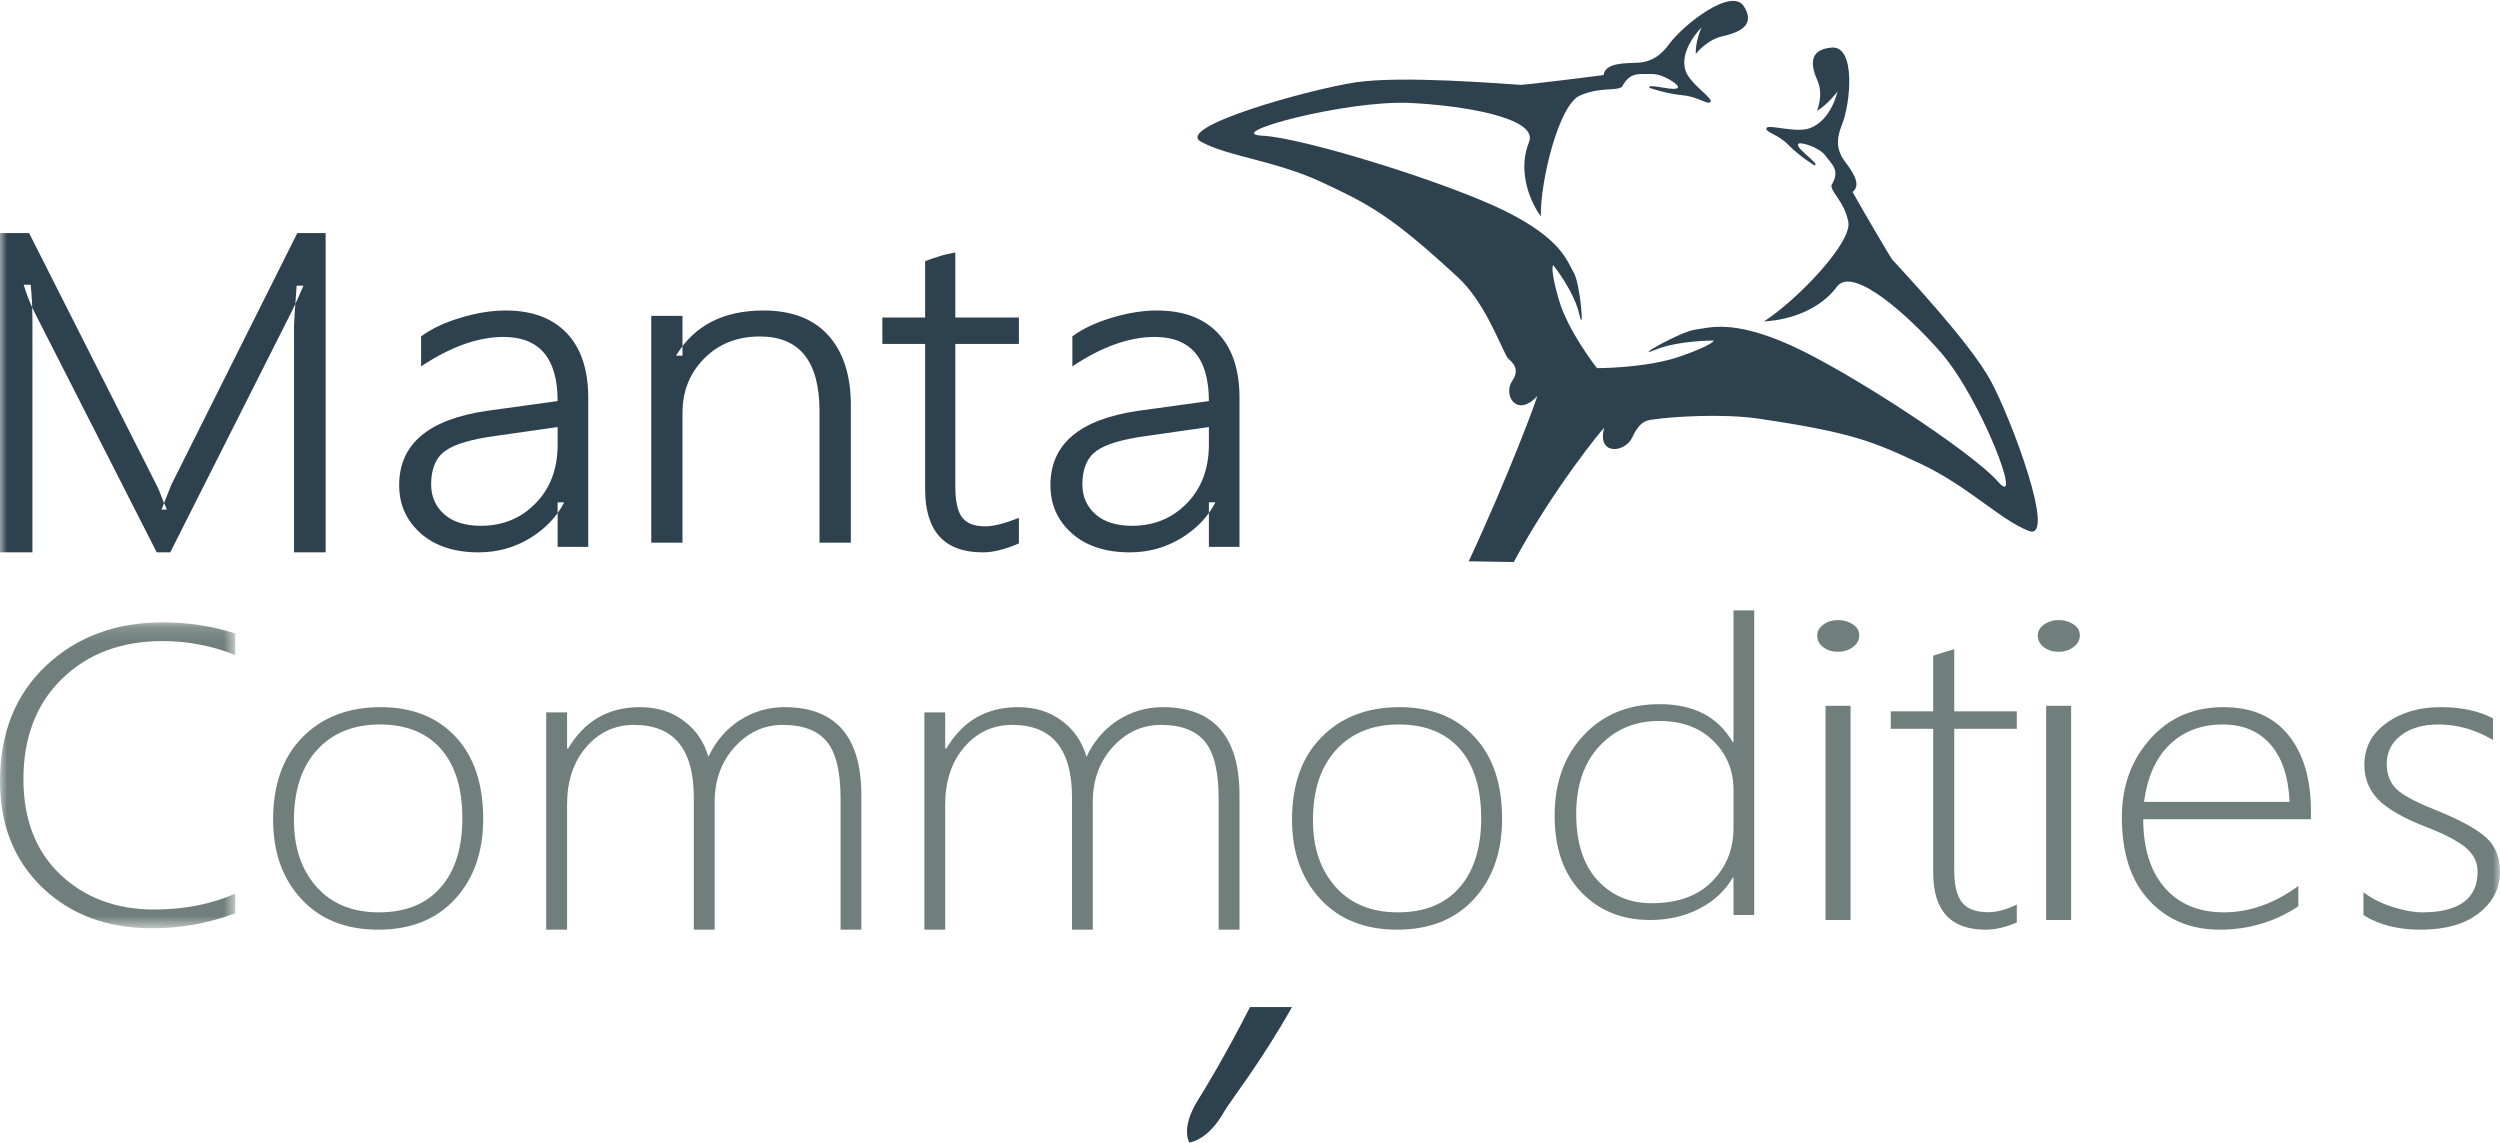
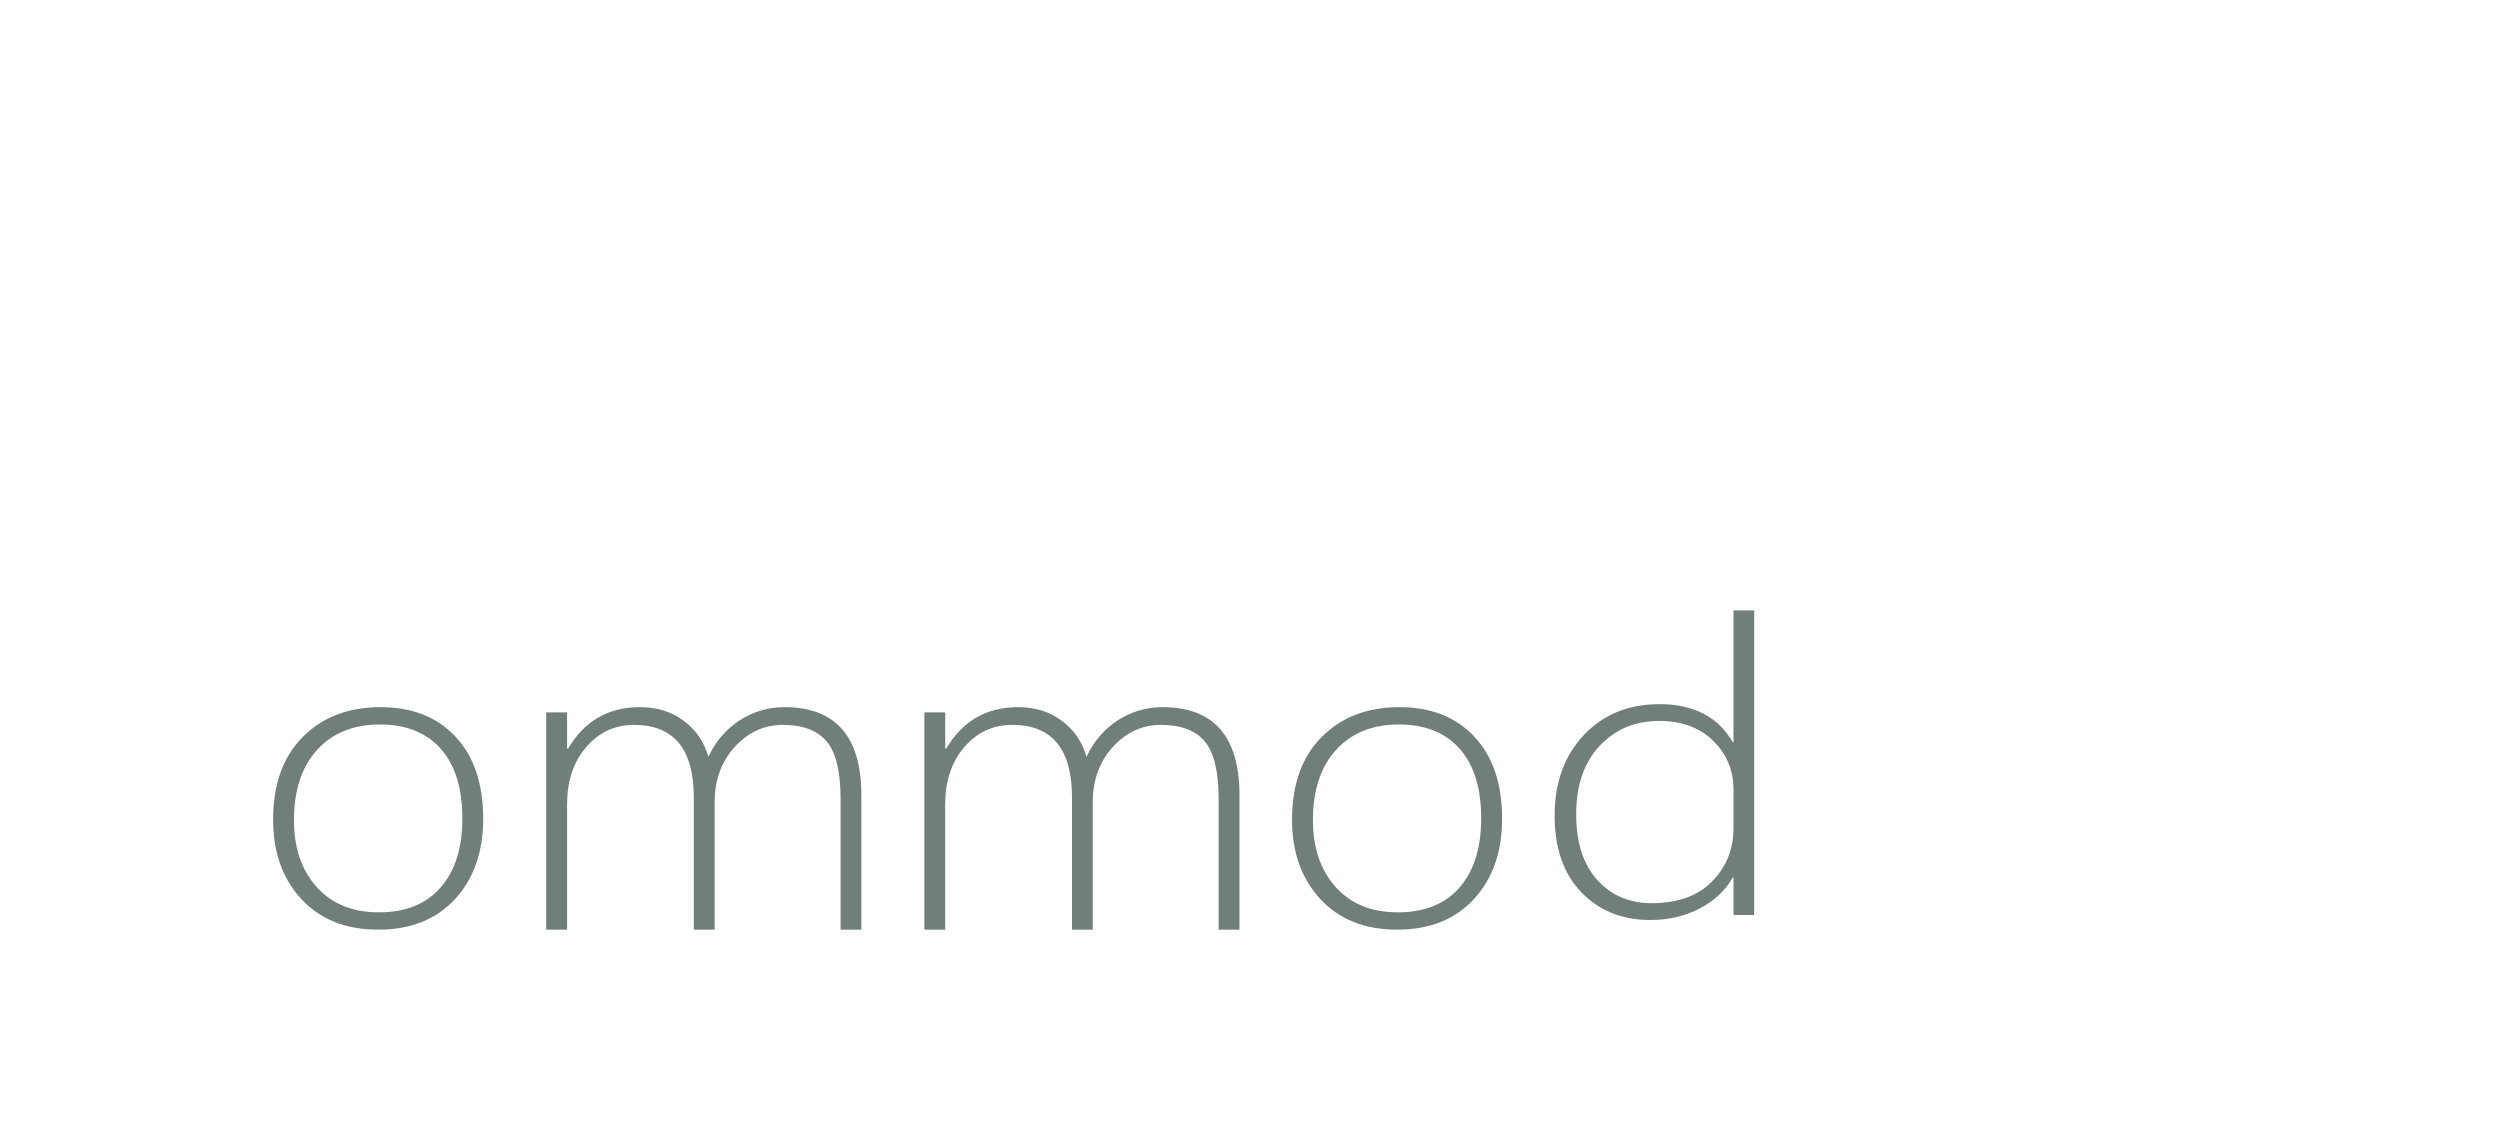
<svg xmlns="http://www.w3.org/2000/svg" xmlns:xlink="http://www.w3.org/1999/xlink" width="129" height="59" viewBox="0 0 173 79">
  <defs>
-     <polygon id="commodities-logo-a" points="0 .155 16.277 .155 16.277 21.328 0 21.328" />
-     <polygon id="commodities-logo-c" points="0 79 173 79 173 0 0 0" />
-   </defs>
+     </defs>
  <g fill="none" fill-rule="evenodd">
-     <path fill="#2E414E" d="M83.102 9.74C84.941 10.764 88.287 11.049 91.548 12.582 94.808 14.116 96.262 14.857 100.878 19.119 102.647 20.743 103.655 23.457 104.277 24.633 104.412 24.888 105.317 25.308 104.649 26.291 103.98 27.273 104.96 28.886 106.375 27.347 106.367 27.522 104.395 32.862 101.635 38.779L104.752 38.831C107.475 33.773 110.874 29.636 111.011 29.536 110.476 31.49 112.473 31.277 112.953 30.206 113.433 29.136 113.923 29.042 114.222 28.99 115.631 28.765 119.232 28.541 121.702 28.91 128.171 29.861 129.674 30.511 132.933 32.046 136.194 33.579 138.408 35.907 140.385 36.675 142.364 37.443 139.191 28.922 137.753 26.281 136.318 23.637 131.792 18.845 130.937 17.89 130.84 17.791 128.998 14.649 128.2 13.231 128.908 12.653 128.023 11.611 127.602 11.017 127.037 10.209 127.108 9.463 127.451 8.605 128.069 7.099 128.438 3.09 126.75 3.23 125.062 3.374 125.35 4.571 125.782 5.551 126.205 6.53 125.73 7.617 125.73 7.617 126.553 7.107 127.159 6.263 127.159 6.263 127.159 6.263 126.728 8.288 125.215 8.817 124.235 9.159 122.364 8.513 122.243 8.799 122.122 9.085 123.045 9.227 123.746 9.953 124.572 10.799 125.562 11.382 125.562 11.382 126.036 11.316 124.035 10.087 124.491 9.866 124.658 9.785 125.88 10.107 126.337 10.73 126.793 11.357 127.358 11.723 126.735 12.757 126.717 13.287 127.612 13.85 127.903 15.284 128.194 16.714 124.339 20.721 122.07 22.176 123.894 22.095 125.988 21.317 127.104 19.79 128.211 18.263 132.153 21.848 134.331 24.358 137.092 27.552 140.064 35.329 138.267 33.274 136.475 31.22 127.867 25.591 123.858 23.805 119.844 22.023 118.294 22.626 117.305 22.748 116.311 22.874 112.885 24.816 114.521 24.152 116.156 23.483 118.594 23.505 118.594 23.505 118.594 23.505 118.57 23.803 116.246 24.609 113.922 25.421 110.514 25.414 110.514 25.414L110.496 25.449 110.51 25.41C110.51 25.41 108.509 22.876 107.87 20.672 107.228 18.468 107.482 18.281 107.482 18.281 107.482 18.281 108.926 20.081 109.288 21.69 109.652 23.295 109.375 19.61 108.9 18.798 108.425 17.988 108.063 16.481 104.145 14.536 100.22 12.589 90.214 9.467 87.348 9.327 84.481 9.191 93.1 6.866 97.54 7.061 101.03 7.218 106.509 8.058 105.807 9.776 105.102 11.495 105.634 13.511 106.623 14.914 106.591 12.374 107.894 7.168 109.329 6.55 110.77 5.927 111.789 6.265 112.243 5.945 112.798 4.878 113.453 5.083 114.275 5.06 115.095 5.039 116.089 5.761 116.114 5.929 116.191 6.401 113.932 5.623 114.144 6.017 114.144 6.017 115.246 6.414 116.471 6.535 117.525 6.632 118.188 7.237 118.372 6.981 118.556 6.726 116.886 5.707 116.621 4.776 116.223 3.391 117.64 1.946 117.745 1.841 117.705 1.937 117.321 2.794 117.344 3.677 117.344 3.677 118.07 2.707 119.186 2.45 120.302 2.197 121.536 1.715 120.674.371 119.817-.968 116.484 1.649 115.506 2.989 114.947 3.745 114.325 4.232 113.279 4.281 112.512 4.318 111.068 4.261 110.97 5.132 109.247 5.363 105.392 5.822 105.256 5.811 103.902 5.731 97.02 5.161 93.839 5.632 90.665 6.104 81.262 8.716 83.102 9.74M86.5 69.627C84.761 73.048 83.255 75.497 82.941 75.993 81.652 78.024 82.303 79 82.303 79 82.303 79 83.599 78.886 84.751 76.798 85.057 76.244 87.258 73.447 89.408 69.627L86.5 69.627z" />
    <g transform="translate(0 42.847)">
      <mask id="commodities-logo-b" fill="#fff">
        <use xlink:href="#commodities-logo-a" />
      </mask>
      <path fill="#707F7B" d="M16.277,20.291 C14.435,20.981 12.518,21.328 10.526,21.328 C7.42,21.328 4.885,20.384 2.927,18.507 C0.976,16.624 -6.96603641e-05,14.175 -6.96603641e-05,11.149 C-6.96603641e-05,7.83 1.058,5.17 3.181,3.163 C5.305,1.162 7.998,0.155 11.274,0.155 C13.012,0.155 14.682,0.416 16.277,0.926 L16.277,2.423 C14.682,1.777 13.006,1.454 11.247,1.454 C8.396,1.454 6.074,2.324 4.294,4.064 C2.508,5.804 1.622,8.116 1.622,11.006 C1.622,13.796 2.474,15.996 4.177,17.612 C5.881,19.222 8.046,20.029 10.664,20.029 C12.745,20.029 14.614,19.663 16.277,18.93 L16.277,20.291 Z" mask="url(#commodities-logo-b)" />
    </g>
    <path fill="#707F7B" d="M26.288 50.072C24.475 50.072 23.026 50.652 21.953 51.82 20.881 52.988 20.342 54.611 20.342 56.691 20.342 58.614 20.868 60.156 21.921 61.324 22.967 62.491 24.404 63.072 26.216 63.072 28.069 63.072 29.492 62.497 30.493 61.348 31.494 60.206 31.995 58.608 31.995 56.572 31.995 54.48 31.494 52.876 30.499 51.751 29.505 50.634 28.101 50.072 26.288 50.072M26.178 64.271C23.936 64.271 22.161 63.565 20.855 62.154 19.549 60.743 18.899 58.913 18.899 56.666 18.899 54.224 19.581 52.314 20.946 50.94 22.311 49.56 24.111 48.873 26.34 48.873 28.524 48.873 30.259 49.56 31.533 50.927 32.8 52.288 33.437 54.181 33.437 56.597 33.437 58.882 32.794 60.73 31.494 62.148 30.2 63.559 28.427 64.271 26.178 64.271M58.168 64.271L58.168 55.227C58.168 53.335 57.846 52.005 57.206 51.244 56.56 50.478 55.55 50.1 54.169 50.1 52.89 50.1 51.777 50.605 50.849 51.621 49.922 52.638 49.454 53.916 49.454 55.457L49.454 64.271 48.011 64.271 48.011 55.118C48.011 51.775 46.636 50.1 43.874 50.1 42.554 50.1 41.447 50.612 40.568 51.634 39.682 52.663 39.241 53.986 39.241 55.61L39.241 64.271 37.798 64.271 37.798 49.237 39.241 49.237 39.241 51.737 39.317 51.737C40.437 49.832 42.094 48.873 44.279 48.873 45.461 48.873 46.478 49.186 47.316 49.819 48.162 50.446 48.725 51.277 49.022 52.306 49.53 51.225 50.258 50.382 51.2 49.774 52.148 49.174 53.172 48.873 54.279 48.873 57.832 48.873 59.605 50.905 59.605 54.977L59.605 64.271 58.168 64.271zM84.33 64.271L84.33 55.227C84.33 53.335 84.008 52.005 83.369 51.244 82.73 50.478 81.713 50.1 80.339 50.1 79.054 50.1 77.947 50.605 77.013 51.621 76.086 52.638 75.619 53.916 75.619 55.457L75.619 64.271 74.183 64.271 74.183 55.118C74.183 51.775 72.802 50.1 70.046 50.1 68.72 50.1 67.614 50.612 66.735 51.634 65.849 52.663 65.408 53.986 65.408 55.61L65.408 64.271 63.966 64.271 63.966 49.237 65.408 49.237 65.408 51.737 65.484 51.737C66.611 49.832 68.26 48.873 70.445 48.873 71.627 48.873 72.644 49.186 73.482 49.819 74.327 50.446 74.89 51.277 75.186 52.306 75.695 51.225 76.422 50.382 77.364 49.774 78.312 49.174 79.336 48.873 80.442 48.873 83.994 48.873 85.773 50.905 85.773 54.977L85.773 64.271 84.33 64.271zM96.794 50.072C94.981 50.072 93.539 50.652 92.467 51.82 91.395 52.988 90.856 54.611 90.856 56.691 90.856 58.614 91.382 60.156 92.434 61.324 93.48 62.491 94.916 63.072 96.729 63.072 98.58 63.072 100.003 62.497 101.003 61.348 101.996 60.206 102.497 58.608 102.497 56.572 102.497 54.48 102.003 52.876 101.009 51.751 100.016 50.634 98.612 50.072 96.794 50.072M96.683 64.271C94.442 64.271 92.674 63.565 91.369 62.154 90.064 60.743 89.408 58.913 89.408 56.666 89.408 54.224 90.089 52.314 91.46 50.94 92.824 49.56 94.624 48.873 96.852 48.873 99.034 48.873 100.762 49.56 102.036 50.927 103.31 52.288 103.945 54.181 103.945 56.597 103.945 58.882 103.297 60.73 102.003 62.148 100.704 63.559 98.937 64.271 96.683 64.271M119.958 54.583C119.958 53.263 119.496 52.136 118.566 51.215 117.635 50.288 116.383 49.828 114.81 49.828 113.15 49.828 111.777 50.403 110.699 51.549 109.615 52.699 109.073 54.274 109.073 56.272 109.073 58.241 109.561 59.761 110.531 60.834 111.509 61.906 112.761 62.439 114.294 62.439 116.095 62.439 117.494 61.936 118.479 60.93 119.469 59.925 119.958 58.696 119.958 57.242L119.958 54.583zM119.958 63.257L119.958 60.67 119.905 60.67C119.389 61.567 118.626 62.281 117.615 62.808 116.605 63.335 115.459 63.602 114.194 63.602 112.246 63.602 110.659 62.959 109.427 61.681 108.195 60.403 107.58 58.635 107.58 56.376 107.58 54.086 108.256 52.227 109.601 50.803 110.947 49.38 112.688 48.665 114.837 48.665 117.201 48.665 118.894 49.544 119.905 51.294L119.958 51.294 119.958 42.178 121.391 42.178 121.391 63.257 119.958 63.257z" />
    <mask id="commodities-logo-d" fill="#fff">
      <use xlink:href="#commodities-logo-c" />
    </mask>
-     <path fill="#707F7B" d="M126.328 63.602L128.058 63.602 128.058 48.778 126.328 48.778 126.328 63.602zM127.185 45.041C126.798 45.041 126.468 44.94 126.18 44.732 125.892 44.518 125.752 44.247 125.752 43.919 125.752 43.603 125.9 43.352 126.188 43.15 126.477 42.948 126.815 42.847 127.185 42.847 127.572 42.847 127.91 42.942 128.215 43.138 128.511 43.327 128.66 43.591 128.66 43.919 128.66 44.234 128.511 44.499 128.224 44.713 127.926 44.933 127.58 45.041 127.185 45.041zM139.563 63.774C138.793 64.108 138.073 64.271 137.402 64.271 134.983 64.271 133.778 62.956 133.778 60.33L133.778 50.371 130.84 50.371 130.84 49.162 133.778 49.162 133.778 45.309C134 45.234 134.242 45.158 134.499 45.083 134.748 45.013 134.997 44.938 135.233 44.856L135.233 49.162 139.563 49.162 139.563 50.371 135.233 50.371 135.233 60.154C135.233 61.174 135.406 61.916 135.766 62.376 136.12 62.836 136.729 63.062 137.588 63.062 138.191 63.062 138.849 62.886 139.563 62.527L139.563 63.774zM141.593 63.602L143.323 63.602 143.323 48.778 141.593 48.778 141.593 63.602zM142.449 45.041C142.063 45.041 141.733 44.94 141.444 44.732 141.157 44.518 141.017 44.247 141.017 43.919 141.017 43.603 141.165 43.352 141.453 43.15 141.742 42.948 142.079 42.847 142.449 42.847 142.837 42.847 143.175 42.942 143.48 43.138 143.777 43.327 143.924 43.591 143.924 43.919 143.924 44.234 143.777 44.499 143.488 44.713 143.192 44.933 142.845 45.041 142.449 45.041zM158.435 55.429C158.369 53.724 157.938 52.407 157.134 51.476 156.331 50.54 155.223 50.072 153.809 50.072 152.335 50.072 151.114 50.534 150.151 51.452 149.189 52.376 148.598 53.7 148.366 55.429L158.435 55.429zM148.312 56.628C148.312 58.645 148.81 60.225 149.799 61.368 150.795 62.504 152.156 63.072 153.895 63.072 155.654 63.072 157.374 62.467 159.046 61.249L159.046 62.654C157.42 63.728 155.608 64.271 153.61 64.271 151.592 64.271 149.952 63.591 148.704 62.229 147.457 60.875 146.832 58.964 146.832 56.491 146.832 54.349 147.483 52.544 148.791 51.077 150.091 49.61 151.784 48.873 153.862 48.873 155.807 48.873 157.307 49.516 158.349 50.796 159.392 52.082 159.916 53.831 159.916 56.041L159.916 56.628 148.312 56.628zM163.55 63.259L163.55 61.68C164.106 62.11 164.773 62.448 165.565 62.697 166.351 62.947 167.031 63.072 167.608 63.072 170.165 63.072 171.45 62.129 171.45 60.25 171.45 59.594 171.166 59.039 170.61 58.576 170.047 58.114 169.13 57.64 167.858 57.153 166.301 56.547 165.204 55.91 164.565 55.261 163.932 54.605 163.613 53.805 163.613 52.869 163.613 51.676 164.12 50.708 165.135 49.978 166.148 49.241 167.407 48.873 168.907 48.873 170.304 48.873 171.506 49.129 172.514 49.641L172.514 51.146C171.304 50.428 170.047 50.071 168.748 50.071 167.677 50.071 166.809 50.321 166.148 50.821 165.496 51.327 165.163 51.983 165.163 52.788 165.163 53.487 165.371 54.055 165.781 54.487 166.198 54.923 167.115 55.423 168.532 55.985 170.241 56.678 171.409 57.315 172.048 57.902 172.68 58.483 173 59.263 173 60.25 173 61.405 172.514 62.366 171.541 63.128 170.568 63.89 169.228 64.271 167.504 64.271 165.927 64.271 164.606 63.934 163.55 63.259" mask="url(#commodities-logo-d)" />
-     <path fill="#2E414E" d="M20.347 38.161L20.347 22.586C20.347 22.206 20.412 21.247 20.528 19.707L20.999 19.707C20.702 20.413 20.441 20.98 20.224 21.419L11.781 38.161 10.847 38.161 2.368 21.506C2.093 20.96 1.847 20.34 1.636 19.64L2.121 19.64C2.209 20.433 2.244 21.3 2.244 22.226L2.244 38.161 0 38.161 0 16.068 2.013 16.068 10.869 33.576C10.927 33.689 10.977 33.802 11.028 33.922 11.114 34.163 11.201 34.389 11.289 34.602 11.382 34.795 11.47 34.995 11.542 35.202L11.18 35.202 11.289 34.915C11.303 34.862 11.492 34.389 11.853 33.489L20.572 16.068 22.534 16.068 22.534 38.161 20.347 38.161zM34.337 30.097C32.639 30.323 31.461 30.671 30.81 31.139 30.16 31.607 29.834 32.382 29.834 33.457 29.834 34.299 30.138 34.988 30.738 35.522 31.338 36.056 32.191 36.323 33.282 36.323 34.786 36.323 36.051 35.809 37.063 34.767 38.082 33.731 38.588 32.375 38.588 30.698L38.588 29.489 34.337 30.097zM38.588 37.78L38.588 34.7 39.043 34.7C38.537 35.689 37.749 36.518 36.687 37.173 35.617 37.827 34.424 38.161 33.123 38.161 31.439 38.161 30.102 37.72 29.111 36.845 28.121 35.963 27.622 34.853 27.622 33.511 27.622 30.665 29.654 28.954 33.709 28.366L38.588 27.692C38.588 24.738 37.337 23.254 34.843 23.254 33.08 23.254 31.178 23.936 29.14 25.292L29.14 23.215C29.856 22.687 30.767 22.259 31.873 21.926 32.978 21.591 34.02 21.424 34.988 21.424 36.81 21.424 38.219 21.945 39.216 22.988 40.207 24.03 40.706 25.52 40.706 27.457L40.706 37.78 38.588 37.78zM56.71 37.492L56.71 28.388C56.71 24.949 55.333 23.223 52.587 23.223 51.025 23.223 49.745 23.728 48.738 24.739 47.731 25.749 47.228 27.01 47.228 28.512L47.228 37.492 45.067 37.492 45.067 21.798 47.228 21.798 47.228 24.548 46.784 24.548C48.027 22.468 50.048 21.424 52.839 21.424 54.793 21.424 56.295 22.001 57.324 23.15 58.361 24.306 58.878 25.913 58.878 27.988L58.878 37.492 56.71 37.492zM70.508 37.541C69.567 37.954 68.733 38.161 68.005 38.161 65.352 38.161 64.019 36.702 64.019 33.783L64.019 23.736 61.059 23.736 61.059 21.911 64.019 21.911 64.019 18.006C64.397 17.866 64.71 17.76 64.96 17.687 65.253 17.587 65.638 17.494 66.108 17.407L66.108 21.911 70.508 21.911 70.508 23.736 66.108 23.736 66.108 33.604C66.108 34.616 66.265 35.329 66.579 35.743 66.892 36.155 67.427 36.362 68.19 36.362 68.747 36.362 69.517 36.168 70.508 35.775L70.508 37.541zM79.405 30.097C77.699 30.323 76.521 30.671 75.877 31.139 75.227 31.607 74.901 32.382 74.901 33.457 74.901 34.299 75.205 34.988 75.805 35.522 76.405 36.056 77.25 36.323 78.342 36.323 79.853 36.323 81.11 35.809 82.13 34.767 83.141 33.731 83.655 32.375 83.655 30.698L83.655 29.489 79.405 30.097zM83.655 37.78L83.655 34.7 84.103 34.7C83.604 35.689 82.817 36.518 81.747 37.173 80.677 37.827 79.491 38.161 78.183 38.161 76.499 38.161 75.161 37.72 74.171 36.845 73.181 35.963 72.689 34.853 72.689 33.511 72.689 30.665 74.713 28.954 78.768 28.366L83.655 27.692C83.655 24.738 82.404 23.254 79.903 23.254 78.14 23.254 76.239 23.936 74.207 25.292L74.207 23.215C74.916 22.687 75.827 22.259 76.932 21.926 78.045 21.591 79.079 21.424 80.048 21.424 81.877 21.424 83.287 21.945 84.277 22.988 85.274 24.03 85.773 25.52 85.773 27.457L85.773 37.78 83.655 37.78z" mask="url(#commodities-logo-d)" />
  </g>
</svg>